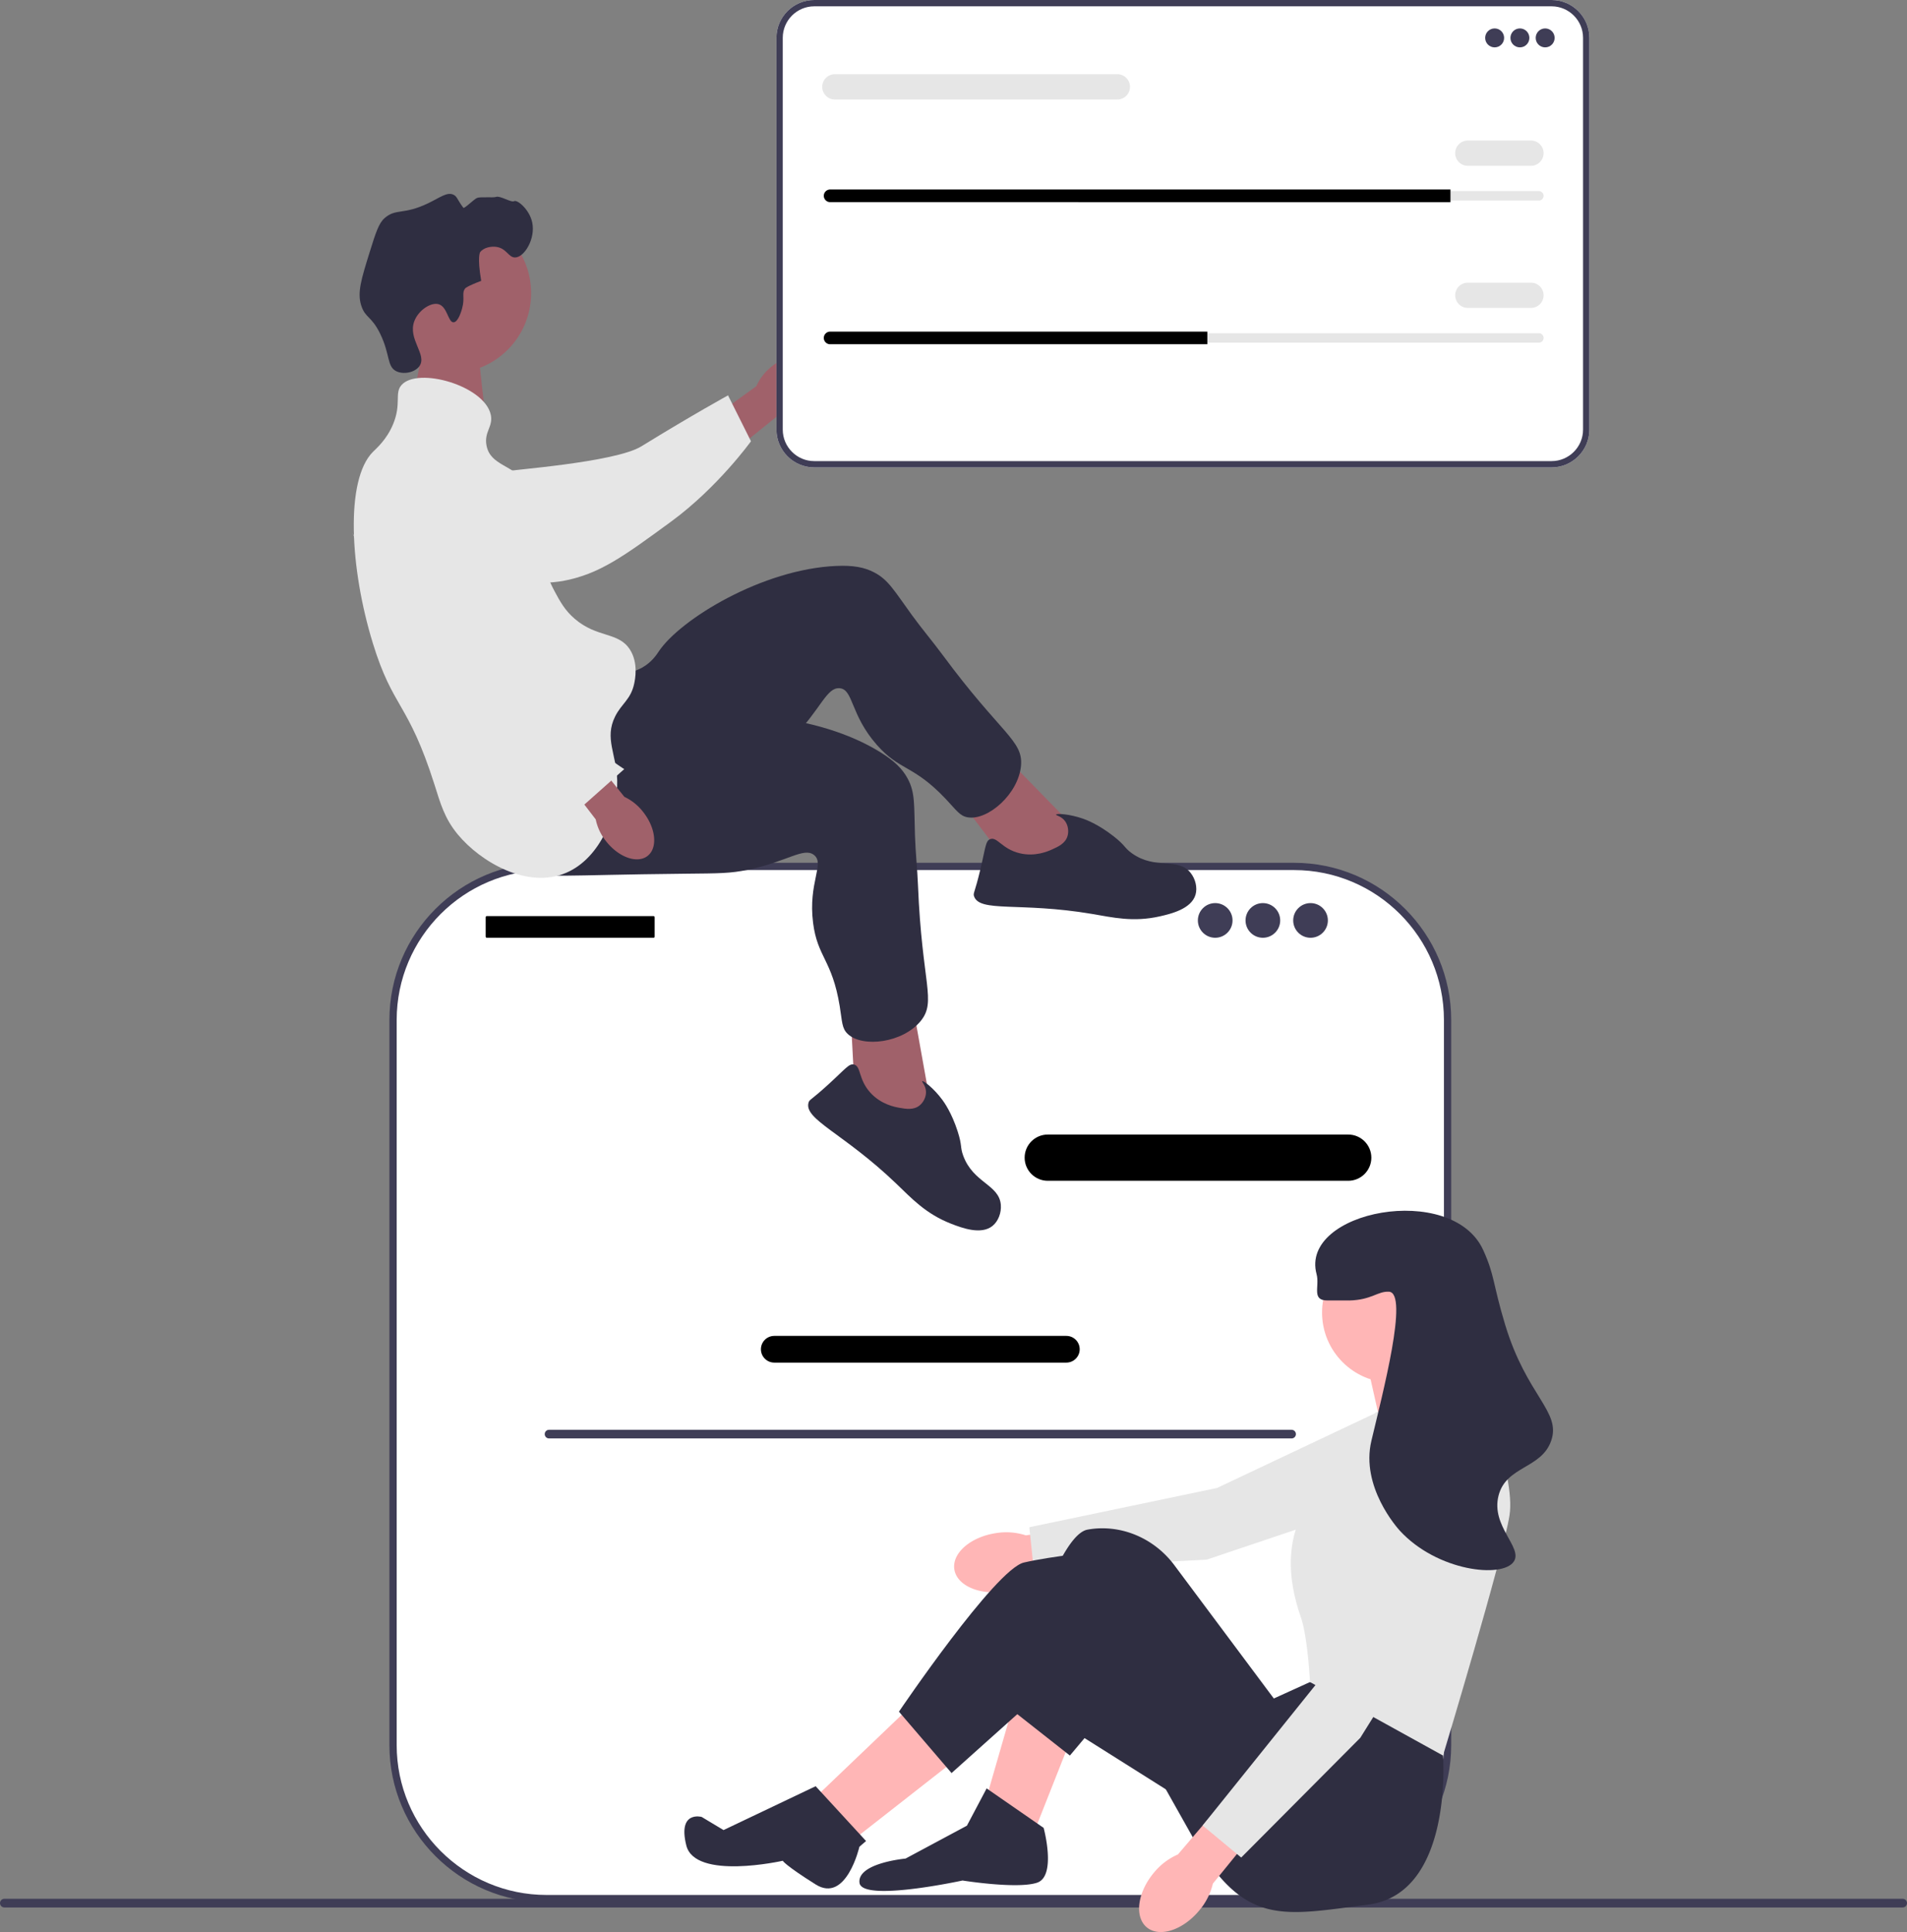
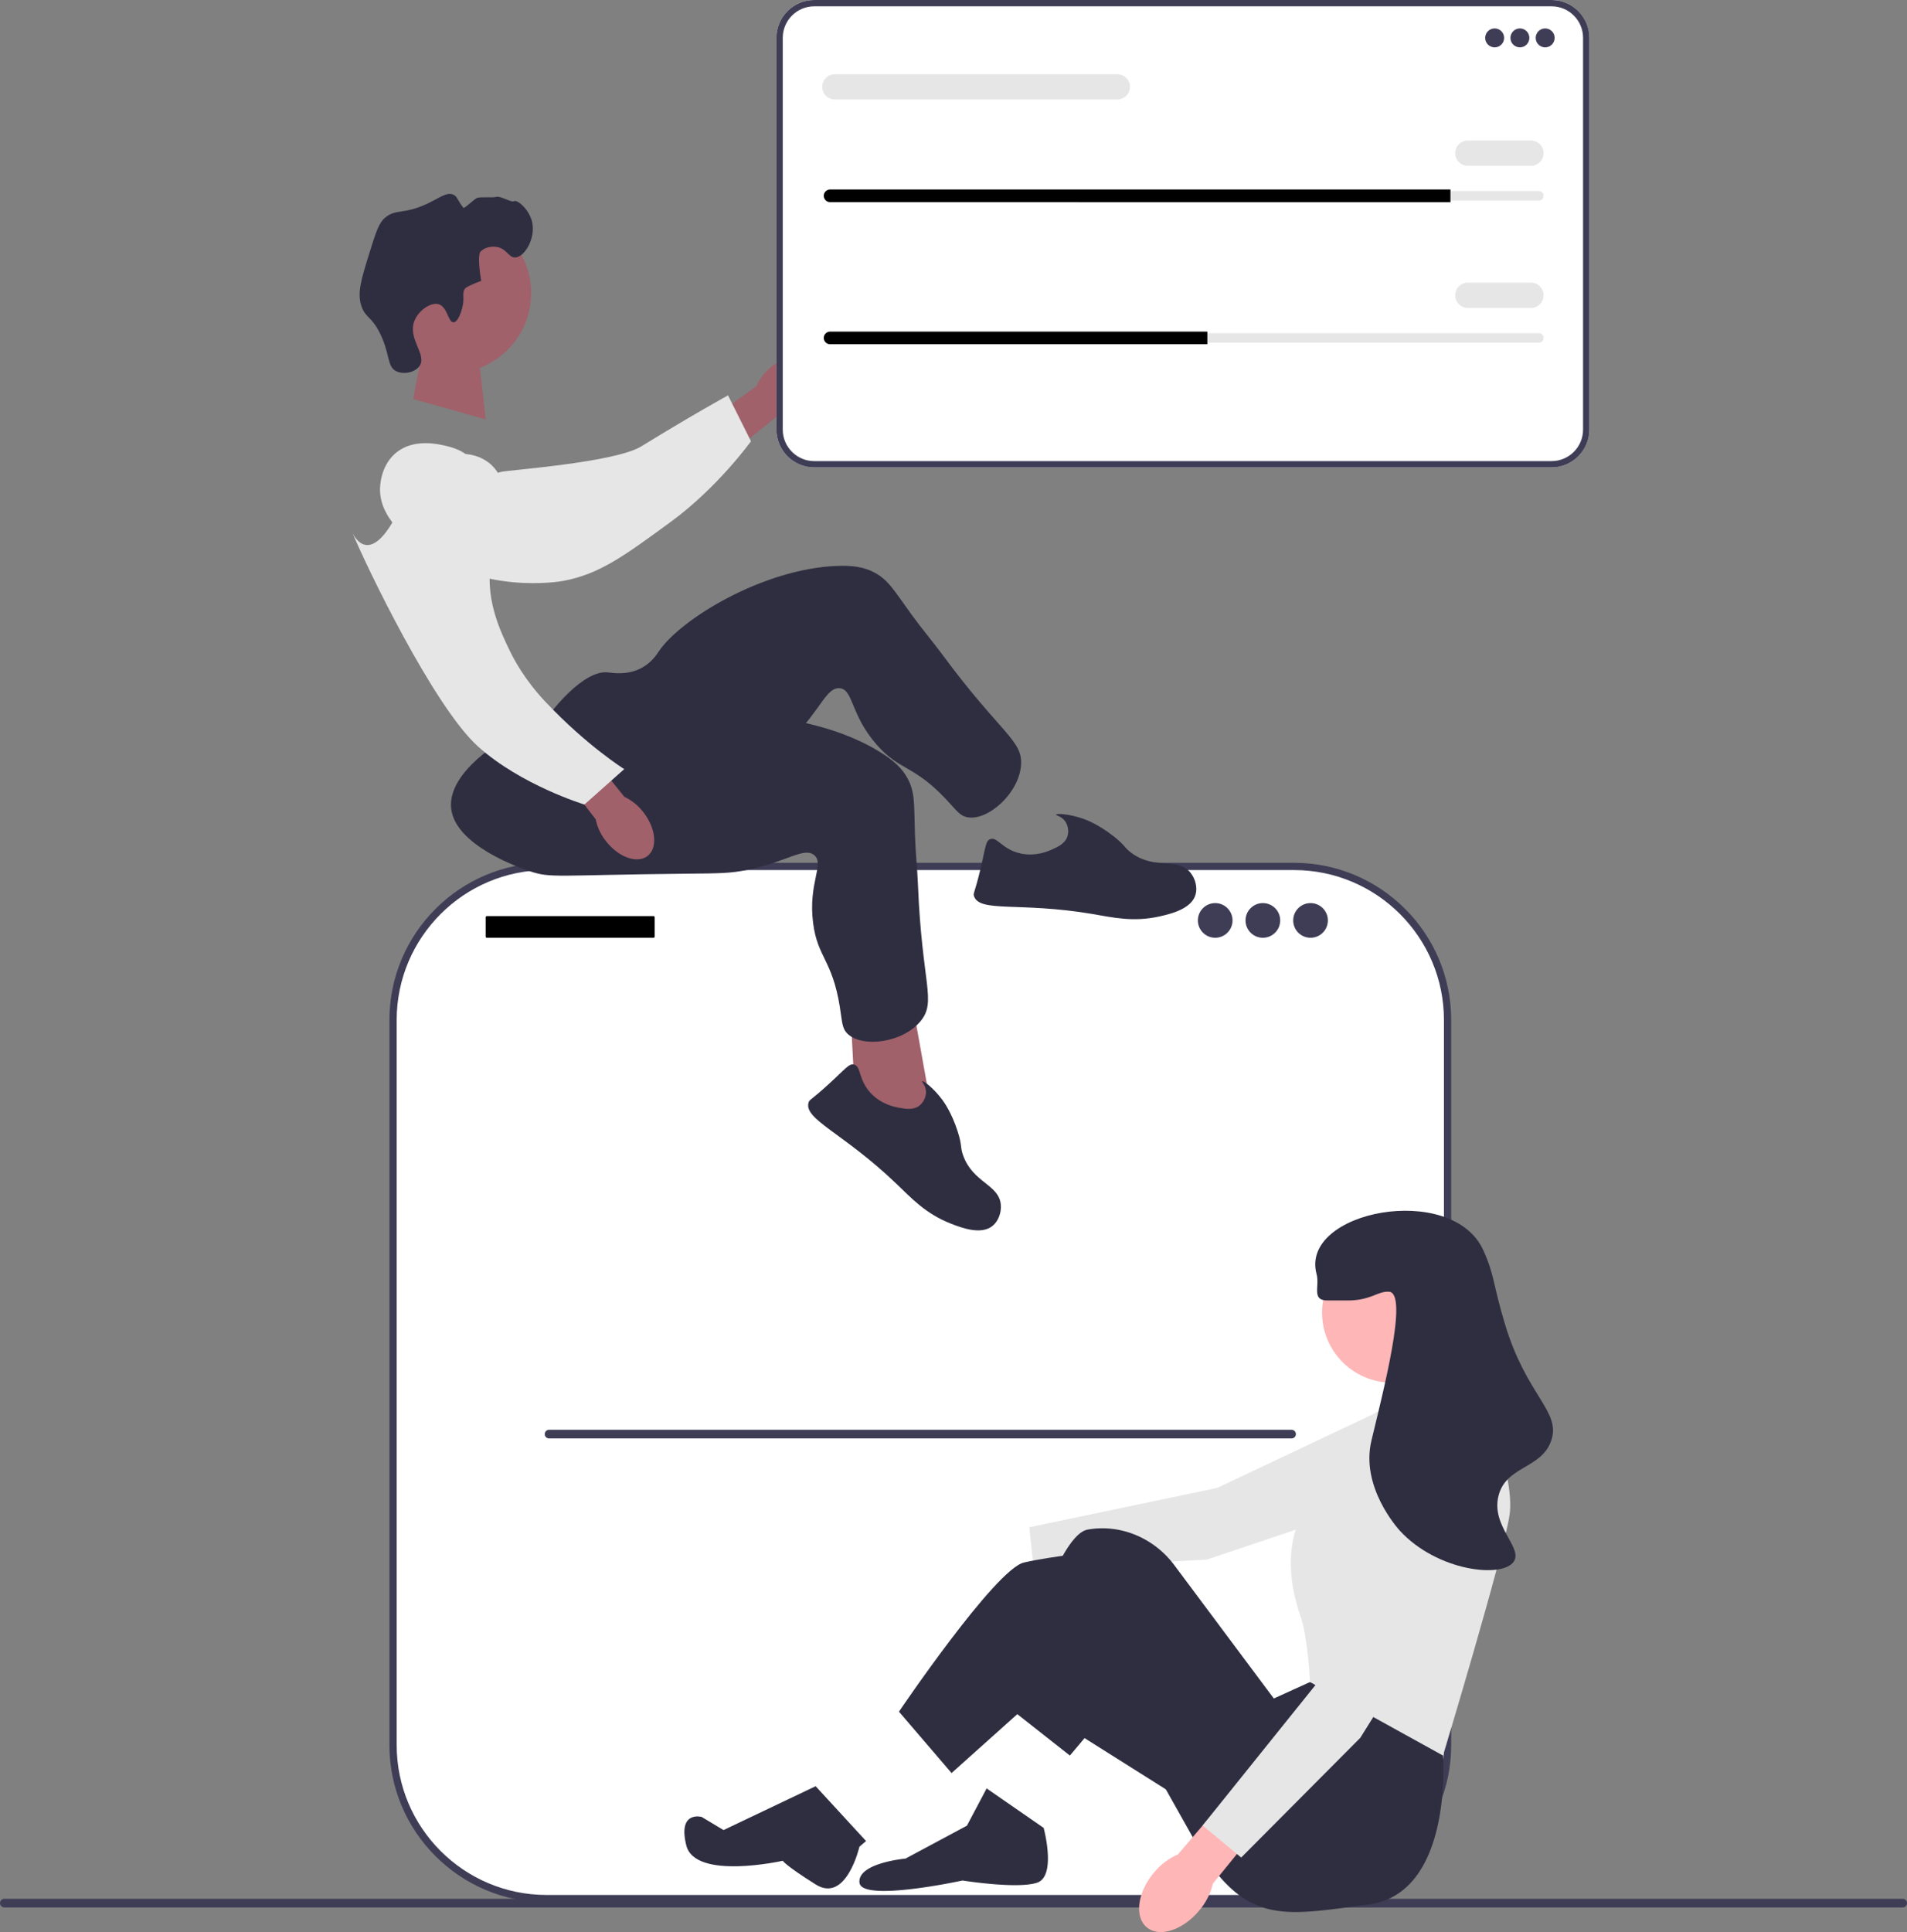
<svg xmlns="http://www.w3.org/2000/svg" width="524.67" height="531.397">
  <rect width="100%" height="100%" fill="#808080" stroke="none" />
  <path fill="#a0616a" d="m117.675 88.744-4 21 19.943 5.622-2.478-22.42-13.465-4.202z" />
  <path d="M0 523.445c0 .66.53 1.19 1.19 1.19h522.29c.66 0 1.19-.53 1.19-1.19 0-.66-.53-1.19-1.19-1.19H1.19c-.66 0-1.19.53-1.19 1.19Z" fill="#3f3d56" />
  <path d="M356.038 238.309h-205.67c-23.322 0-42.23 18.907-42.23 42.23V479.97c0 23.323 18.908 42.23 42.23 42.23h205.67c23.323 0 42.23-18.907 42.23-42.23V280.54c0-23.323-18.907-42.23-42.23-42.23Z" fill="#fff" />
  <path d="M356.038 523.2h-205.67c-23.836 0-43.23-19.392-43.23-43.229V280.54c0-23.837 19.394-43.23 43.23-43.23h205.67c23.837 0 43.23 19.393 43.23 43.23V479.97c0 23.837-19.393 43.23-43.23 43.23ZM150.368 239.31c-22.734 0-41.23 18.495-41.23 41.23V479.97c0 22.735 18.497 41.23 41.23 41.23h205.67c22.734 0 41.23-18.495 41.23-41.23V280.54c0-22.735-18.496-41.23-41.23-41.23h-205.67Z" fill="#3f3d56" />
-   <path d="M370.936 324.77h-82.668c-3.507 0-6.36-2.853-6.36-6.359s2.853-6.36 6.36-6.36h82.668c3.506 0 6.359 2.854 6.359 6.36s-2.853 6.36-6.36 6.36ZM293.382 374.777h-80.357c-2.026 0-3.674-1.648-3.674-3.674s1.648-3.673 3.674-3.673h80.357c2.026 0 3.674 1.647 3.674 3.673s-1.648 3.674-3.674 3.674Z" />
  <rect x="133.618" y="251.967" width="46.498" height="5.961" rx=".31" ry=".31" />
  <circle cx="334.336" cy="253.159" r="4.769" fill="#3f3d56" />
  <circle cx="347.451" cy="253.159" r="4.769" fill="#3f3d56" />
  <circle cx="360.566" cy="253.159" r="4.769" fill="#3f3d56" />
  <path d="M149.868 394.445c0 .66.53 1.19 1.19 1.19h204.29c.66 0 1.19-.53 1.19-1.19 0-.66-.53-1.19-1.19-1.19h-204.29c-.66 0-1.19.53-1.19 1.19Z" fill="#3f3d56" />
  <path d="M212.173 100.917c4.35-3.594 9.729-4.263 12.015-1.494 2.287 2.768.614 7.924-3.737 11.518a14.12 14.12 0 0 1-5.958 2.995l-18.62 14.994-6.85-8.888 19.084-13.837a14.12 14.12 0 0 1 4.066-5.288Z" fill="#a0616a" />
  <path d="M104.553 134.747c-.01-.663-.004-6.447 4.278-10.103 4.92-4.2 11.86-2.5 14.295-1.903 5.623 1.377 6.085 3.79 11.366 6.268 9.88 4.637-2.5 2.264 3.38.777 2.035-.515 31.312-2.546 38.6-7.03 14.173-8.724 23.83-14.014 23.83-14.014l6.313 12.626s-9.129 12.694-21.977 22.097c-13.179 9.646-19.769 14.47-29.783 16.333-.862.16-22.072 3.781-39.155-8.981-3.897-2.911-11.036-8.245-11.147-16.07Z" fill="#e6e6e6" />
  <circle cx="124.136" cy="80.643" r="21.993" fill="#a0616a" />
-   <path fill="#a0616a" d="m296.375 228.398-22.65-23.185-11.691 12.196 16.874 22.23 16.738 1.914.729-13.155z" />
  <path d="M167.046 184.922c1.324.11 5.534.953 9.558-1.26 2.746-1.511 4.155-3.758 4.63-4.472 5.902-8.864 28.553-22.685 48.881-23.535 4.604-.193 7.634.34 10.388 1.776 3.906 2.036 5.465 4.952 10.42 11.783 2.711 3.737 5.71 7.257 8.454 10.97 16.062 21.736 22.151 23.442 21.53 30.41-.691 7.732-9.03 15.068-14.572 14.221-2.27-.347-3.149-1.925-6.181-5.12-8.891-9.368-12.57-7.637-18.9-14.812-7.39-8.377-6.423-15.323-10.279-15.591-3.575-.25-5.095 5.676-12.729 13.548-3.493 3.602-5.98 5.254-13.558 10.511-29.51 20.473-29.982 21.912-35.937 23.545-2.606.714-21.1 5.784-27.688-2.284-10.31-12.627 14.046-50.682 25.983-49.69ZM289.45 233.637c1.666-.748 3.614-1.623 4.24-3.634.424-1.36.18-3.039-.696-4.198-1.011-1.338-2.508-1.515-2.448-1.751.092-.36 3.632-.22 7.517 1.154.734.259 4.055 1.473 8.28 4.771 3.386 2.643 2.93 3.173 5.053 4.697 6.517 4.678 12.628.991 16.154 5.378 1.361 1.693 1.942 4.097 1.369 6.04-1.15 3.904-6.743 5.247-9.8 5.94-7.361 1.67-12.933.307-18.751-.673-19.787-3.335-30.904-.298-32.392-4.882-.282-.867.176-.794 1.702-7.16 1.505-6.284 1.456-8.01 2.738-8.513 1.93-.757 3.227 2.688 8.09 3.867 4.31 1.045 7.865-.551 8.944-1.036Z" fill="#2f2e41" />
  <path fill="#a0616a" d="m256.108 304.243-5.723-31.903-16.523 3.526 1.48 27.87 12.776 10.983 7.99-10.476z" />
  <path d="M173.508 195.645c1.034.835 4.044 3.897 8.617 4.325 3.12.292 5.547-.776 6.342-1.1 9.86-4.02 36.364-2.737 53.662 7.974 3.918 2.426 6.125 4.569 7.598 7.303 2.089 3.878 1.741 7.166 2.006 15.601.145 4.614.65 9.212.835 13.824 1.085 27.005 5.165 31.837.737 37.253-4.913 6.01-15.931 7.397-20.042 3.585-1.683-1.562-1.524-3.361-2.24-7.708-2.096-12.744-6.112-13.377-7.32-22.869-1.412-11.082 3.29-16.286.25-18.673-2.82-2.214-7.404 1.836-18.141 4.063-4.913 1.018-7.9.989-17.122 1.084-35.915.369-37.112 1.295-42.957-.699-2.557-.872-20.707-7.061-21.628-17.437-1.44-16.237 40.082-34.05 49.403-26.526ZM247.436 304.69c1.799.316 3.901.686 5.55-.626 1.114-.888 1.855-2.414 1.78-3.866-.085-1.675-1.225-2.661-1.042-2.823.28-.246 3.129 1.858 5.573 5.176.46.626 2.528 3.496 4.172 8.598 1.317 4.088.642 4.27 1.543 6.724 2.765 7.53 9.893 7.91 10.347 13.52.175 2.166-.694 4.48-2.26 5.767-3.143 2.584-8.525.555-11.444-.587-7.029-2.752-10.874-7.01-15.138-11.087-14.5-13.87-25.404-17.6-24.061-22.229.254-.876.591-.558 5.429-4.97 4.774-4.353 5.702-5.809 7.046-5.505 2.023.457 1.16 4.036 4.522 7.742 2.979 3.285 6.818 3.96 7.983 4.165ZM127.135 84.847c.856-3.063-.22-4.179.877-5.554 0 0 .44-.553 4.384-2.046-1.163-6.75-.292-7.892-.292-7.892 1.004-1.315 3.015-1.633 4.384-1.461 2.896.364 3.409 2.982 5.261 2.923 2.56-.081 5.63-5.205 4.677-9.646-.777-3.622-4.129-6.312-4.969-5.846-.833.463-3.832-1.578-4.969-1.169-.776.28-4.432-.092-5.261.292-.905.42-3.498 3.035-3.746 2.706-1.722-2.29-1.685-3.089-2.684-3.582-1.771-.875-3.696.741-7.015 2.338-6.83 3.285-8.83 1.325-11.984 4.092-1.594 1.398-2.449 4.069-4.093 9.353-2.299 7.391-3.448 11.087-2.338 14.615 1.132 3.598 2.8 2.815 5.261 7.892 2.74 5.651 1.796 8.936 4.385 10.23 2 1 5.216.364 6.43-1.461 2.079-3.125-3.294-7.352-1.461-12.277 1.125-3.022 4.594-5.315 6.722-4.676 2.406.721 2.584 5.035 4.093 4.969 1.292-.057 2.189-3.266 2.338-3.8Z" fill="#2f2e41" />
-   <path d="M110.474 105.892c4.5-5.046 22.832.177 24.553 8.184.707 3.294-1.905 4.684-1.17 8.477 1.077 5.546 7.17 5.168 11.692 10.815 6.421 8.016-.194 15.851 7.015 29.229 1.54 2.858 2.84 5.268 5.554 7.6 6.23 5.35 12.027 3.515 15.2 8.476 2.371 3.71 1.397 8.282 1.168 9.353-.936 4.392-3.473 5.462-5.261 9.061-2.975 5.988.393 10.384.585 17.538.239 8.95-4.518 21.358-14.03 25.43-10.688 4.573-23.577-3.002-29.814-10.523-3.722-4.488-4.803-8.628-6.43-13.738-7.278-22.837-11.389-20.772-16.954-38.875-6.361-20.695-7.612-44.94 0-52.613 1.01-1.016 3.786-3.367 5.554-7.6 2.379-5.694.324-8.555 2.338-10.814Z" fill="#e6e6e6" />
  <path d="M176.973 223.359c3.49 4.433 4.03 9.827 1.209 12.047-2.822 2.22-7.937.426-11.427-4.01a14.12 14.12 0 0 1-2.852-6.027l-14.547-18.971 7.516-5.733 14.912 18.503c2.04.962 3.819 2.4 5.19 4.19Z" fill="#a0616a" />
  <path d="M123.697 125.123c.648-.144 6.311-1.319 10.764 2.127 5.115 3.959 4.867 11.1 4.78 13.606-.2 5.786-2.468 6.73-3.817 12.405-2.524 10.62 2.282 20.488 4.938 25.94.919 1.887 3.872 7.662 9.75 13.88 11.432 12.096 21.632 18.46 21.632 18.46l-10.958 9.741s-17.455-5.32-29.282-15.98c-12.132-10.933-30.79-49.618-34.657-59.042-.333-.811 4.385 12.382 13.393-6.945 2.055-4.409 5.82-12.486 13.457-14.192Z" fill="#e6e6e6" />
-   <path d="M273.945 421.686c-6.965 1.068-12.06 5.527-11.38 9.96.68 4.432 6.877 7.159 13.845 6.09a17.634 17.634 0 0 0 7.744-3.066l29.454-4.896-1.966-11.642-29.388 4.158a17.636 17.636 0 0 0-8.309-.604Z" fill="#ffb6b6" />
  <path fill="#e6e6e6" d="m400.87 385.395-11.421 24.235-57.415 19.328-47.642 2.541-1.193-11.443 51.633-10.796 52.983-25.037 13.055 1.172z" />
-   <path fill="#ffb6b6" d="m294.976 477.416-10.254 25.935-13.27-9.047 7.842-27.142 15.682 10.254zM252.152 467.765l-27.142 25.936 10.856 11.46 27.746-21.714-11.46-15.682zM405.957 383.323l-.302-2.11-6.936-13.572-22.92 6.032 4.222 18.697 25.936-9.047z" />
  <path d="m396.306 473.797.705 9.059s2.914 37.987-20.609 41.003-33.777 6.031-47.65-17.492l-21.713-38.602-12.683 15.091-16.872-13.281s12.063-47.047 21.714-48.856a22.019 22.019 0 0 1 3.6-.364c7.99-.167 15.52 3.741 20.3 10.145l27.368 36.662 9.952-4.524 35.888 11.159ZM266.024 502.145l5.429-10.254 15.682 10.857s3.619 13.27-1.81 15.08-20.507-.604-20.507-.604-27.745 6.032-28.348.603 12.666-6.635 12.666-6.635l16.888-9.047Z" fill="#2f2e41" />
  <path d="m325.134 494.907-41.92-26.413-21.412 19.175-14.476-16.888s26.54-39.205 34.38-41.015 20.508-3.016 20.508-3.016l38.602 35.587-15.682 32.57ZM224.406 491.288l13.873 15.08-1.83 1.564s-3.598 15.675-12.043 10.372-9.047-6.508-9.047-6.508-24.126 5.428-26.539-4.223 4.222-7.84 4.222-7.84l6.025 3.618 25.34-12.063Z" fill="#2f2e41" />
  <circle cx="383.037" cy="361.006" r="19.301" fill="#ffb6b6" />
  <path d="m378.513 388.45 27.745-8.444s10.857 25.332 9.048 36.792c-1.81 11.46-18.295 66.058-18.295 66.058l-36.593-20.218s-.603-12.063-2.412-17.491-7.54-22.016 5.127-35.888 15.38-20.81 15.38-20.81v.001Z" fill="#e6e6e6" />
  <path d="M317.448 515.102c-4.516 5.41-5.385 12.124-1.941 14.997 3.443 2.873 9.893.817 14.41-4.596a17.634 17.634 0 0 0 3.777-7.422l18.842-23.163-9.178-7.427-19.281 22.565a17.635 17.635 0 0 0-6.63 5.046Z" fill="#ffb6b6" />
  <path fill="#e6e6e6" d="m399.795 400.619 6.558 25.976-32.097 51.379-32.766 32.93-10.62-8.81 33.045-41.117L388.963 408l10.832-7.381z" />
  <path d="M365.244 357.689c4.95-.012 5.23.021 6.031 0 6.14-.162 7.745-2.577 10.857-2.413 5.554.294-1.776 28.141-4.825 41.015-2.99 12.626 7.115 23.94 7.84 24.73 10.257 11.154 28.274 13.194 31.365 8.444 2.502-3.845-6.366-9.691-4.222-18.095 2.095-8.215 11.771-7.34 14.476-15.079 2.832-8.105-6.687-12.192-12.667-31.967-3.434-11.357-2.827-13.473-6.031-20.508-8.566-18.802-50.554-10.796-45.84 6.635.912 3.372-1.515 7.249 3.016 7.238Z" fill="#2f2e41" />
  <path d="M426.876 128.56h-202.85c-5.737 0-10.404-4.666-10.404-10.403V10.403C213.622 4.667 218.29 0 224.026 0h202.85c5.737 0 10.404 4.667 10.404 10.403v107.754c0 5.737-4.667 10.404-10.404 10.404Z" fill="#fff" />
  <path d="M426.876 128.56h-202.85c-5.737 0-10.404-4.666-10.404-10.403V10.403C213.622 4.667 218.29 0 224.026 0h202.85c5.737 0 10.404 4.667 10.404 10.403v107.754c0 5.737-4.667 10.404-10.404 10.404ZM224.026 1.738c-4.779 0-8.666 3.888-8.666 8.666v107.754c0 4.779 3.887 8.667 8.666 8.667h202.85c4.779 0 8.667-3.888 8.667-8.667V10.403c0-4.778-3.888-8.666-8.667-8.666h-202.85Z" fill="#3f3d56" />
  <circle cx="411.22" cy="10.424" r="2.606" fill="#3f3d56" />
  <circle cx="418.169" cy="10.424" r="2.606" fill="#3f3d56" />
  <circle cx="425.119" cy="10.424" r="2.606" fill="#3f3d56" />
  <path d="M228.39 52.554c-.719 0-1.303.584-1.303 1.303 0 .35.135.674.38.913.248.254.573.39.922.39h194.992c.719 0 1.303-.585 1.303-1.303 0-.35-.135-.675-.38-.914a1.273 1.273 0 0 0-.923-.39H228.39Z" fill="#e6e6e6" />
  <path d="M399.06 52.12v3.474H228.39c-.478 0-.913-.191-1.225-.513a1.698 1.698 0 0 1-.513-1.224c0-.956.782-1.738 1.737-1.738h170.67Z" />
  <path d="M421.21 45.604h-17.373c-1.916 0-3.475-1.558-3.475-3.474s1.559-3.475 3.475-3.475h17.373c1.916 0 3.474 1.558 3.474 3.475s-1.558 3.474-3.474 3.474ZM307.416 27.363h-77.724c-1.915 0-3.474-1.559-3.474-3.475s1.559-3.475 3.474-3.475h77.724c1.916 0 3.475 1.559 3.475 3.475s-1.56 3.475-3.475 3.475ZM228.39 91.643c-.719 0-1.303.585-1.303 1.303 0 .35.135.674.38.914.248.253.573.389.922.389h194.992c.719 0 1.303-.584 1.303-1.303 0-.35-.135-.674-.38-.914a1.273 1.273 0 0 0-.923-.389H228.39Z" fill="#e6e6e6" />
  <path d="M332.173 91.209v3.474H228.389c-.477 0-.912-.19-1.224-.512a1.698 1.698 0 0 1-.513-1.225c0-.956.782-1.737 1.737-1.737h103.784Z" />
  <path d="M421.21 84.694h-17.373c-1.916 0-3.475-1.558-3.475-3.475s1.559-3.474 3.475-3.474h17.373c1.916 0 3.474 1.558 3.474 3.474s-1.558 3.475-3.474 3.475Z" fill="#e6e6e6" />
</svg>